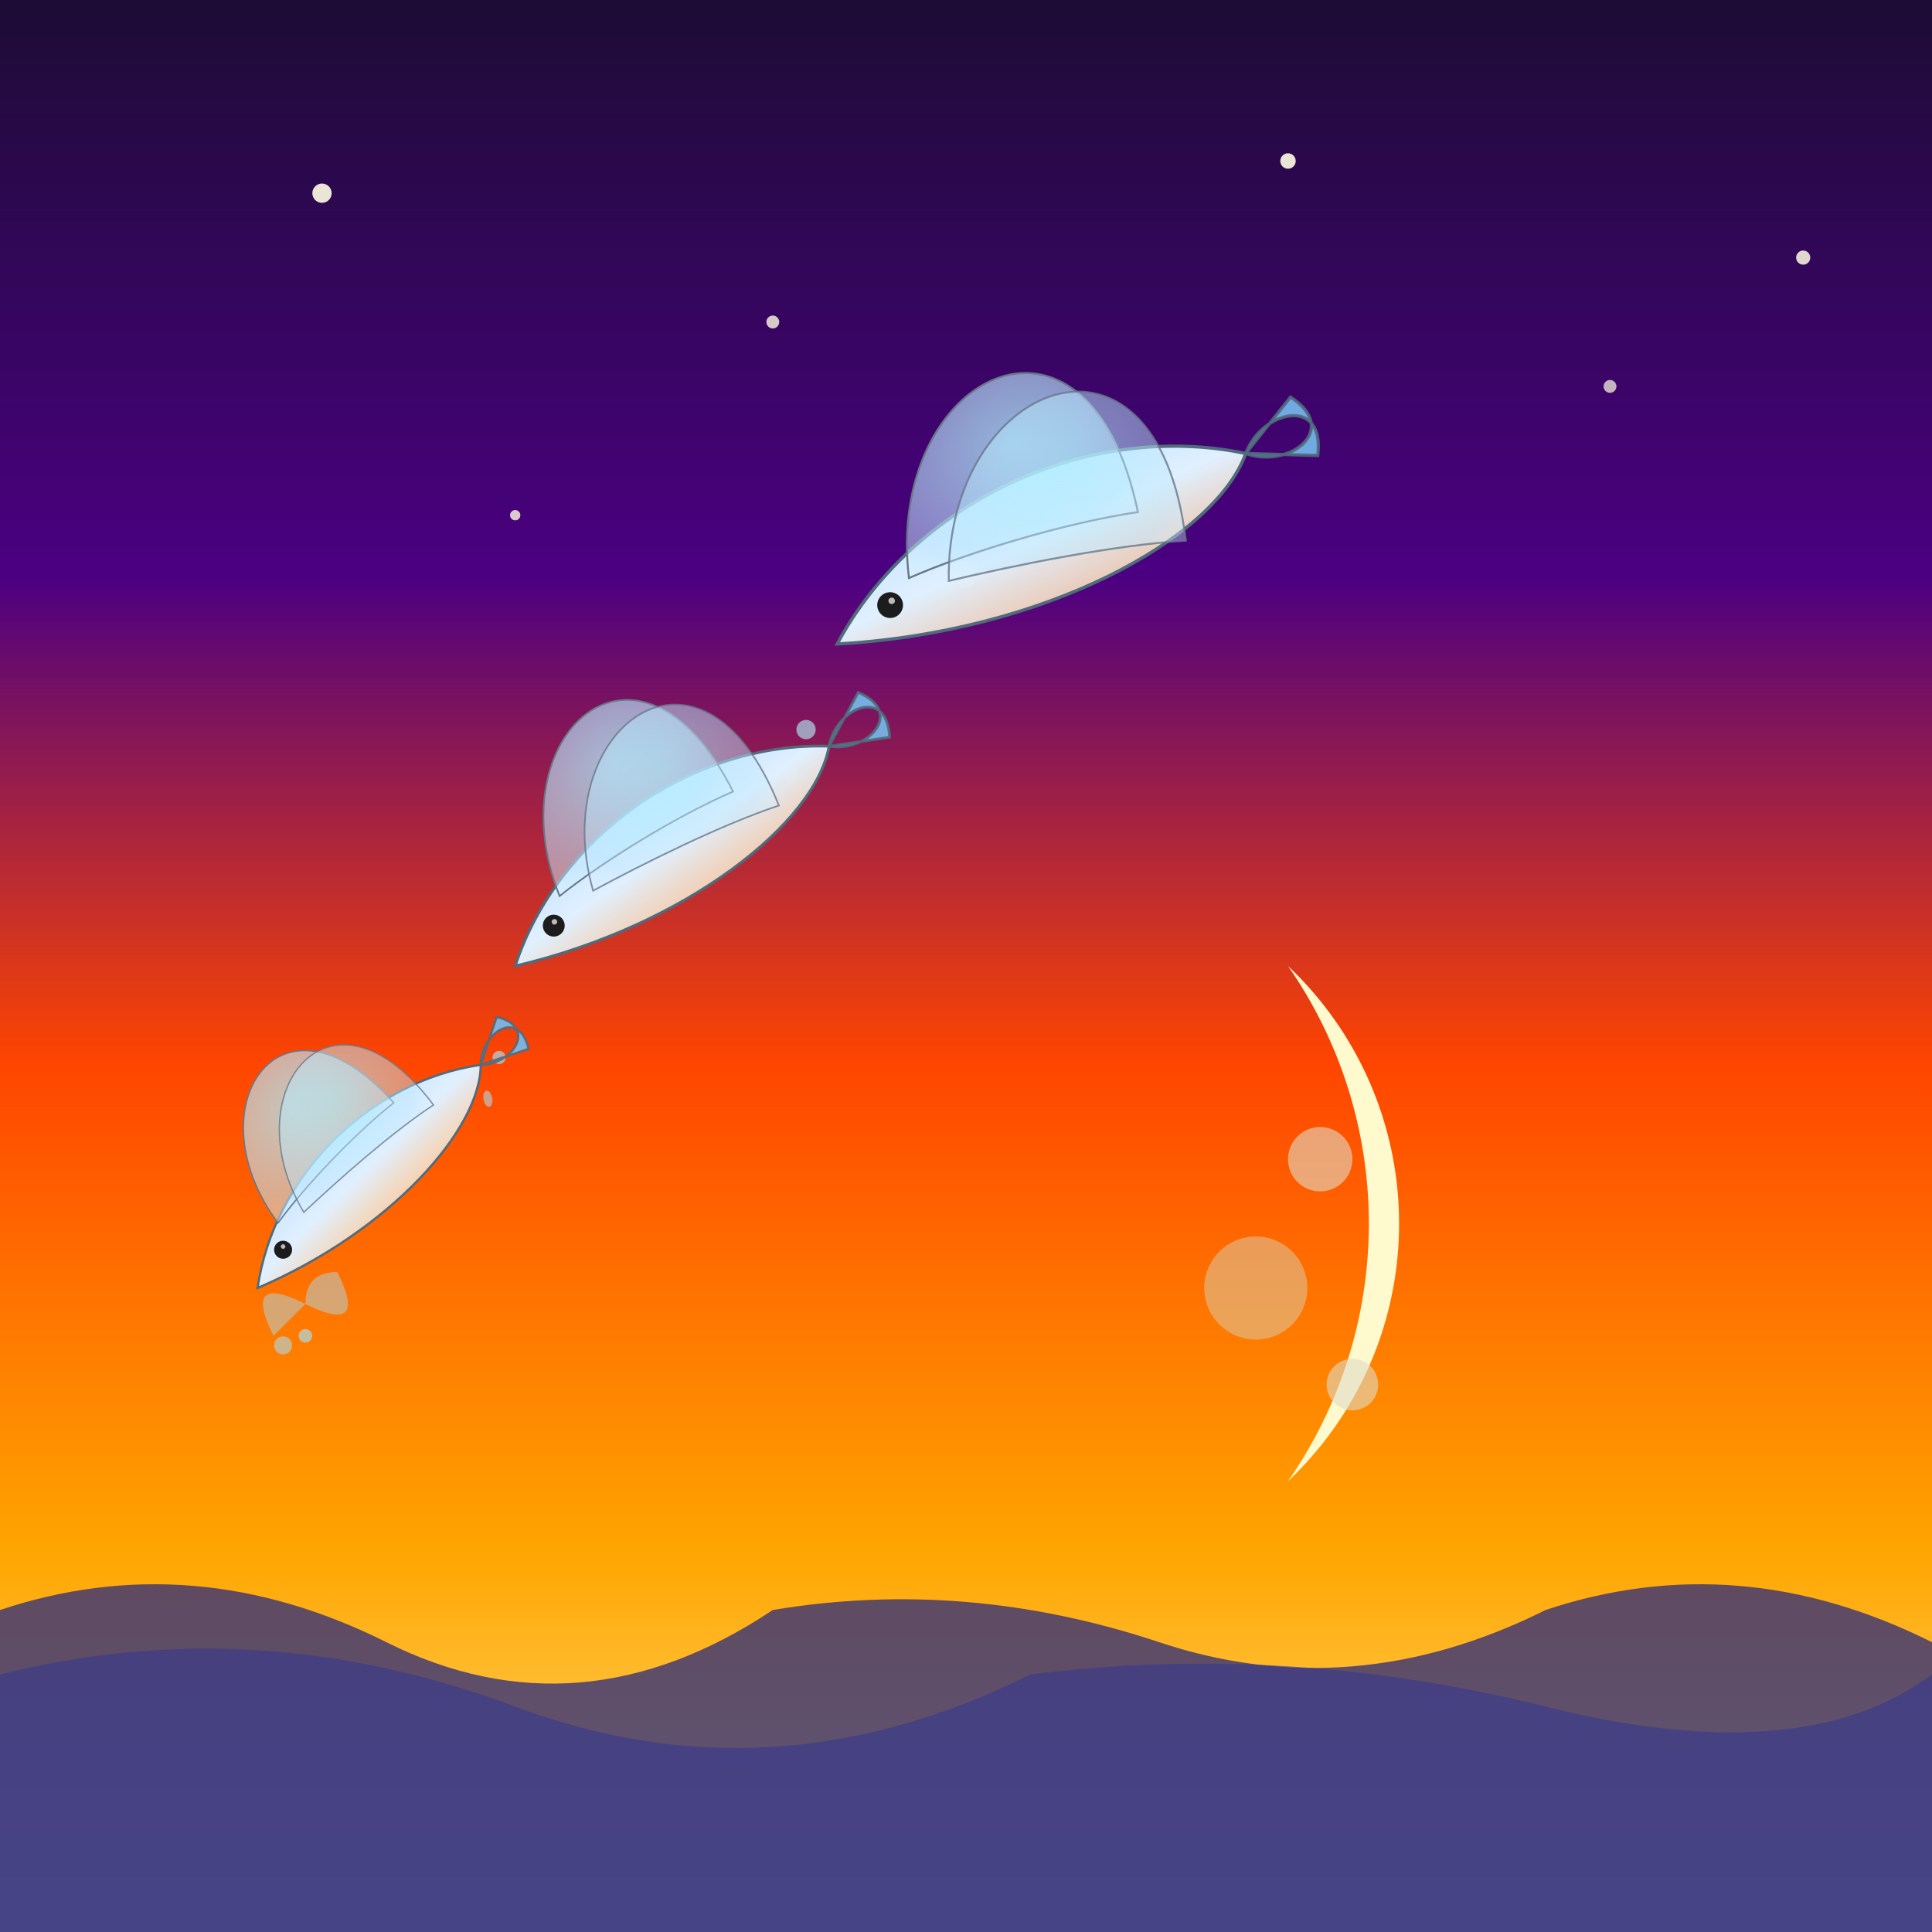
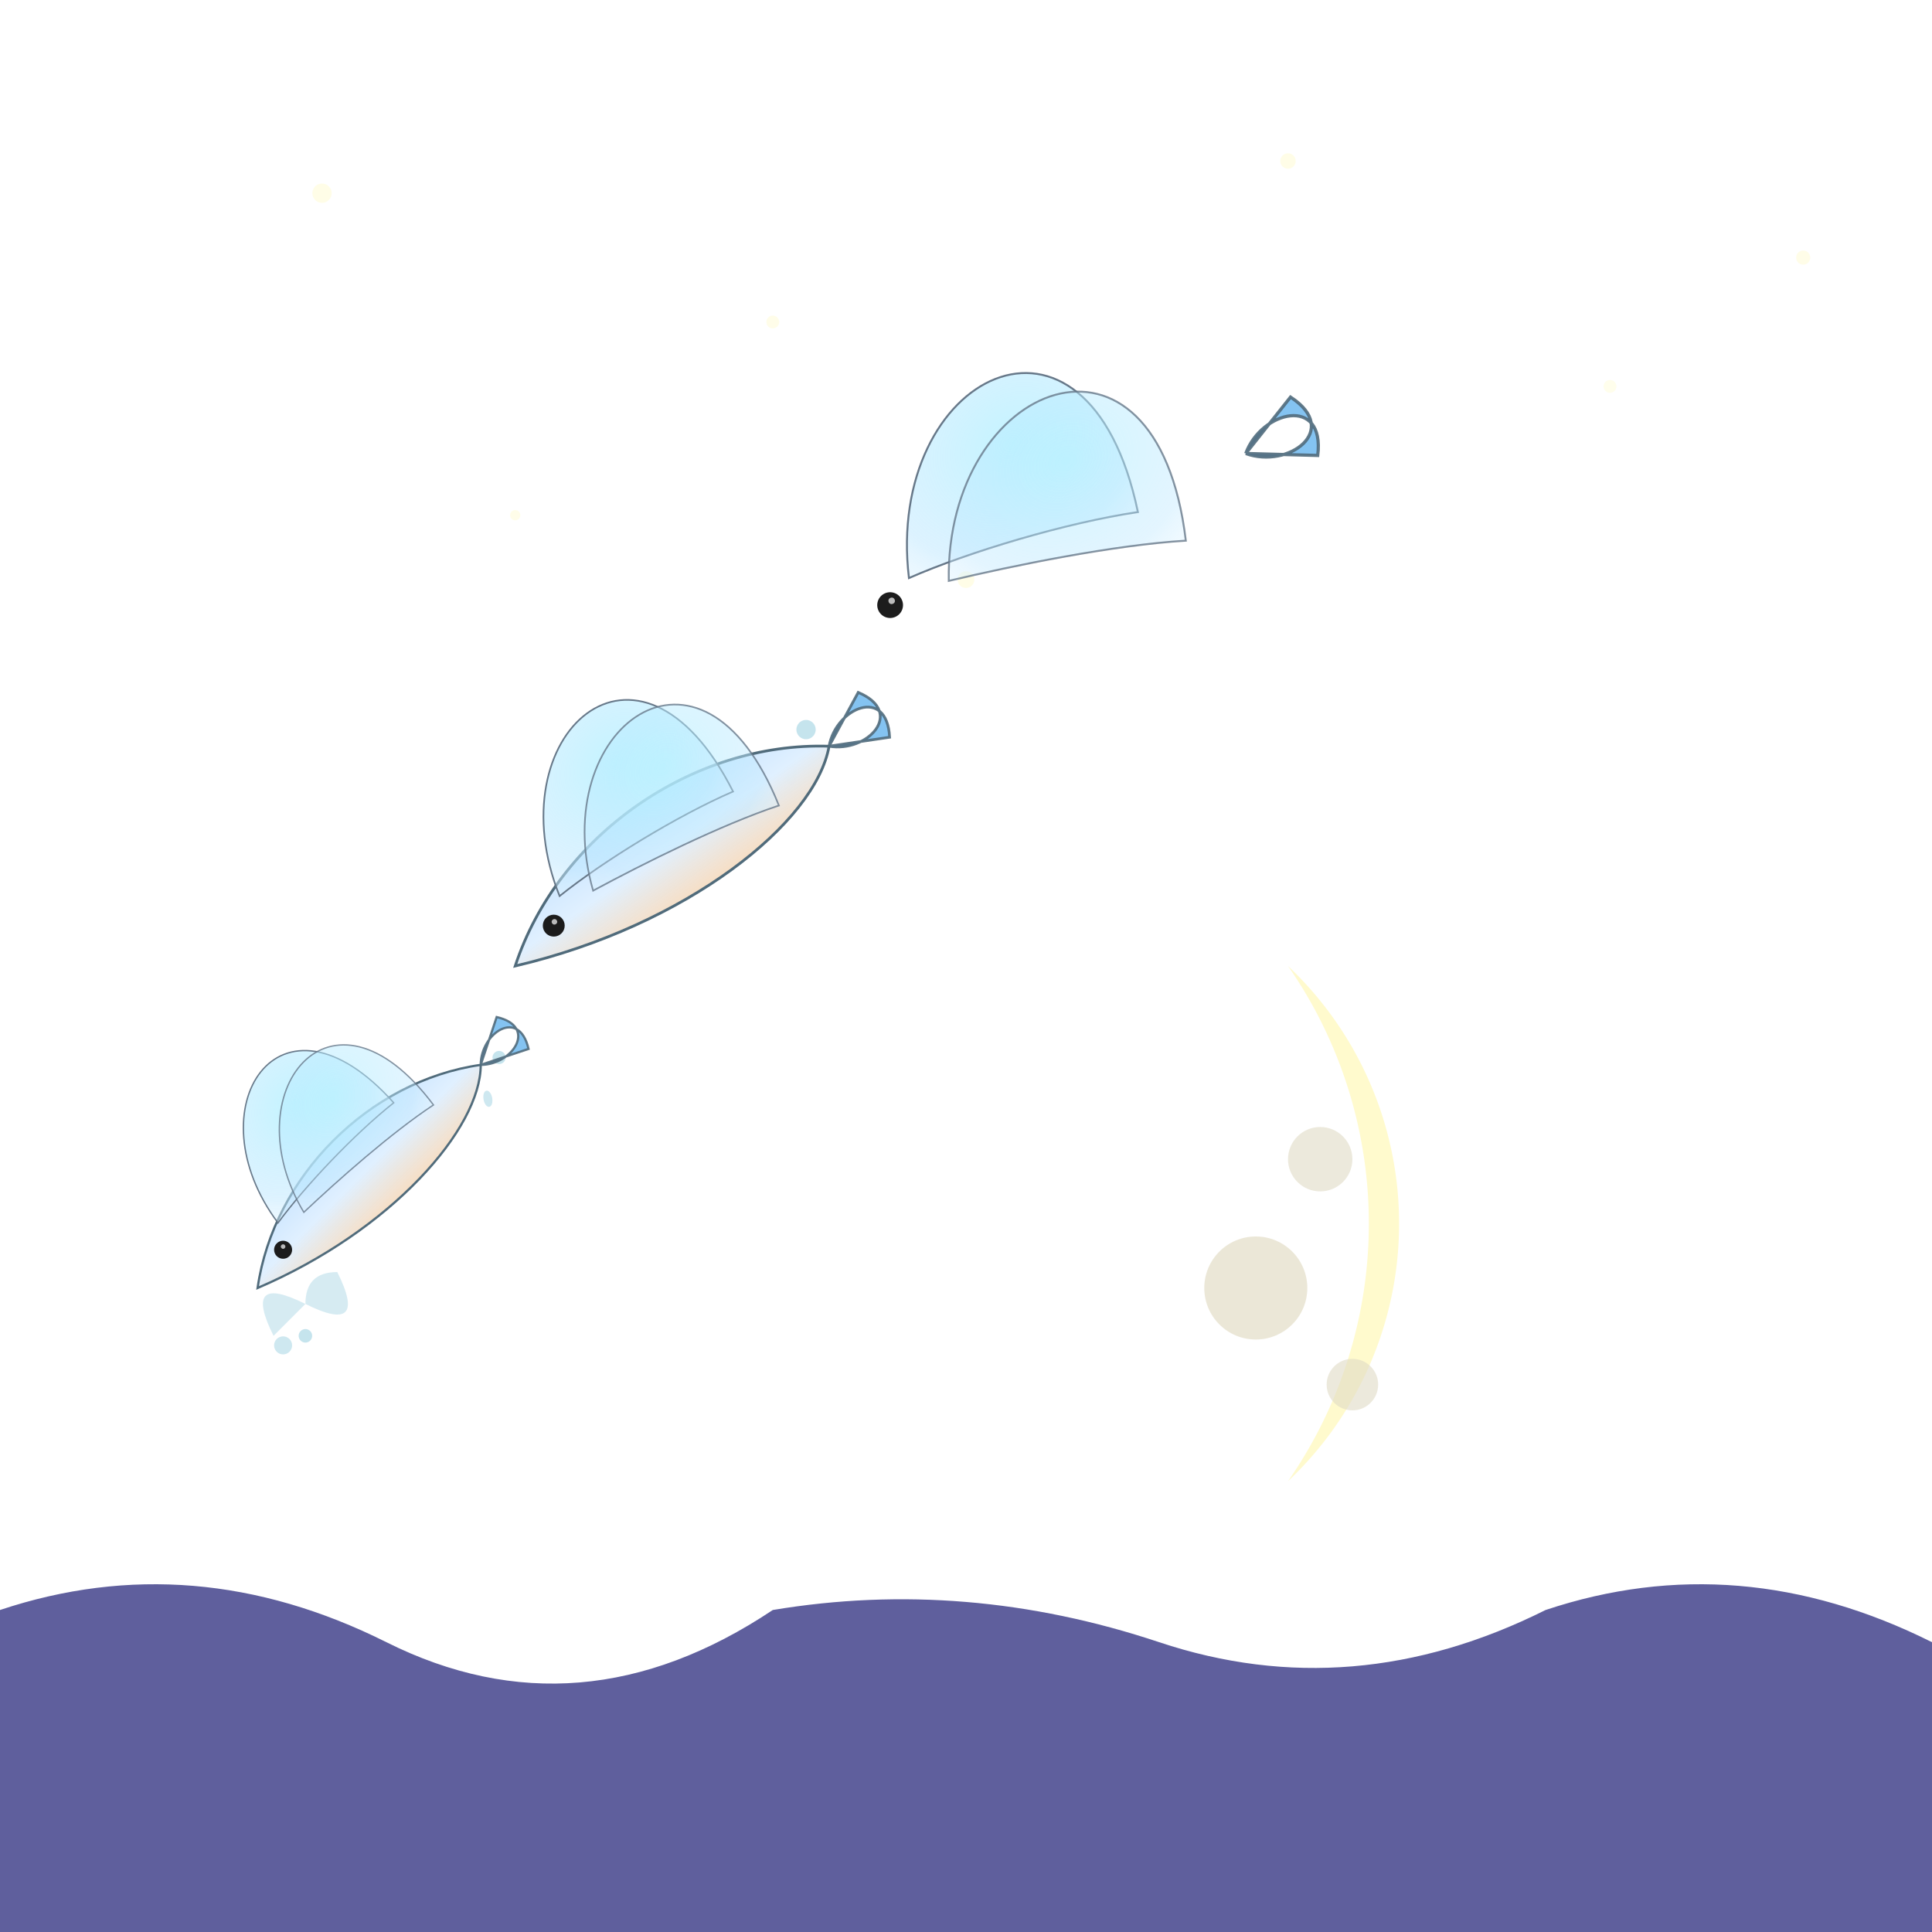
<svg xmlns="http://www.w3.org/2000/svg" viewBox="0 0 300 300">
  <defs>
    <linearGradient id="skyGradient" x1="0%" y1="0%" x2="0%" y2="100%">
      <stop offset="0%" style="stop-color:#1c0c34; stop-opacity:1" />
      <stop offset="30%" style="stop-color:#4b0082; stop-opacity:1" />
      <stop offset="55%" style="stop-color:#ff4500; stop-opacity:1" />
      <stop offset="80%" style="stop-color:#ffa500; stop-opacity:1" />
      <stop offset="100%" style="stop-color:#ffe787; stop-opacity:1" />
    </linearGradient>
    <filter id="glow" x="-50%" y="-50%" width="200%" height="200%">
      <feGaussianBlur stdDeviation="3" result="coloredBlur" />
      <feMerge>
        <feMergeNode in="coloredBlur" />
        <feMergeNode in="SourceGraphic" />
      </feMerge>
    </filter>
    <linearGradient id="fishBodyGradient" x1="0%" y1="0%" x2="0%" y2="100%">
      <stop offset="0%" style="stop-color:#c0e0ff; stop-opacity:1" />
      <stop offset="50%" style="stop-color:#e0f0ff; stop-opacity:1" />
      <stop offset="100%" style="stop-color:#ffd4a8; stop-opacity:0.9" />
    </linearGradient>
    <radialGradient id="fishFinGradient" cx="50%" cy="50%" r="70%">
      <stop offset="0%" style="stop-color:#b0f0ff; stop-opacity:0.75" />
      <stop offset="60%" style="stop-color:#c0e8ff; stop-opacity:0.55" />
      <stop offset="100%" style="stop-color:#ffffff; stop-opacity:0.35" />
    </radialGradient>
  </defs>
-   <rect width="300" height="300" fill="url(#skyGradient)" />
  <circle cx="50" cy="30" r="1.5" fill="#fffde4" opacity="0.9">
    <animate attributeName="opacity" values="0.9;0.5;0.9" dur="4s" repeatCount="indefinite" />
  </circle>
  <circle cx="120" cy="50" r="1" fill="#fffde4" opacity="0.8">
    <animate attributeName="opacity" values="0.8;0.4;0.8" dur="3s" begin="0.5s" repeatCount="indefinite" />
  </circle>
  <circle cx="200" cy="25" r="1.2" fill="#fffde4" opacity="0.9">
    <animate attributeName="opacity" values="0.9;0.6;0.9" dur="5s" begin="0.2s" repeatCount="indefinite" />
  </circle>
  <circle cx="250" cy="60" r="1" fill="#fffde4" opacity="0.7">
    <animate attributeName="opacity" values="0.7;0.3;0.7" dur="3.5s" begin="1s" repeatCount="indefinite" />
  </circle>
  <circle cx="80" cy="80" r="0.8" fill="#fffde4" opacity="0.8">
    <animate attributeName="opacity" values="0.8;0.5;0.8" dur="4.2s" begin="0.8s" repeatCount="indefinite" />
  </circle>
  <circle cx="150" cy="90" r="1.3" fill="#fffde4" opacity="0.9">
    <animate attributeName="opacity" values="0.9;0.4;0.9" dur="3.8s" begin="1.2s" repeatCount="indefinite" />
  </circle>
  <circle cx="280" cy="40" r="1.1" fill="#fffde4" opacity="0.85">
    <animate attributeName="opacity" values="0.85;0.55;0.85" dur="4.5s" begin="0.3s" repeatCount="indefinite" />
  </circle>
  <g>
    <path d="M 30 70 L 45 65" stroke="#fffde4" stroke-width="1" opacity="0">
      <animate attributeName="opacity" values="0;0.7;0" dur="3s" begin="1.5s" repeatCount="indefinite" />
      <animateTransform attributeName="transform" type="translate" values="0 0; 20 -5" dur="1.5s" begin="1.5s" repeatCount="indefinite" />
    </path>
  </g>
  <g>
    <path d="M 220 80 L 240 70" stroke="#fffde4" stroke-width="1.2" opacity="0">
      <animate attributeName="opacity" values="0;0.8;0" dur="2.5s" begin="3s" repeatCount="indefinite" />
      <animateTransform attributeName="transform" type="translate" values="0 0; 25 -8" dur="1.25s" begin="3s" repeatCount="indefinite" />
    </path>
  </g>
  <g id="moonAndCraters">
    <title>Crescent Moon</title>
    <path d="M200,230 A70,70 0 0,0 200,150 A55,55 0 0,1 200,230 Z" fill="#fffacd" filter="url(#glow)" />
    <circle cx="205" cy="180" r="5" fill="#e0dac4" opacity="0.6" />
    <circle cx="195" cy="200" r="8" fill="#d8d0b0" opacity="0.5" />
    <circle cx="210" cy="215" r="4" fill="#e0dac4" opacity="0.6" />
  </g>
  <g id="sea">
    <title>Sea Waves</title>
    <path d="M0,250 Q30,240 60,255 T120,250 Q150,245 180,255 T240,250 Q270,240 300,255 L300,300 L0,300 Z" fill="#2a2a7c" opacity="0.75" />
-     <path d="M0,260 Q40,250 80,265 T160,260 Q200,255 240,265 T300,260 L300,300 L0,300 Z" fill="#3a3a8c" opacity="0.65" />
    <path fill="url(#skyGradient)" opacity="0.25" style="mix-blend-mode: screen;" transform="translate(0,5)">
      <animate attributeName="d" values="M-10,255 Q20,248 50,258 T110,253 Q140,248 170,258 T230,253 Q260,248 290,258 L310,258 L310,273 L-10,273 Z;                  M-10,257 Q25,250 55,260 T115,255 Q145,250 175,260 T235,255 Q265,250 295,260 L310,260 L310,275 L-10,275 Z;                  M-10,255 Q20,248 50,258 T110,253 Q140,248 170,258 T230,253 Q260,248 290,258 L310,258 L310,273 L-10,273 Z" dur="6s" repeatCount="indefinite" />
    </path>
  </g>
  <g id="fish1" transform="translate(130, 100) rotate(-25)">
    <title>Flying Fish 1</title>
-     <path d="M0,0 C20,-15 50,-15 70,0 C60,10 30,12 0,0 Z" fill="url(#fishBodyGradient)" stroke="#506B7B" stroke-width="0.5" />
    <path d="M15,-2 C30,-30 65,-25 50,10 C40,5 25,0 15,-2 Z" fill="url(#fishFinGradient)" stroke="#677889" stroke-width="0.3" transform="rotate(-10)" />
    <path d="M18,-1 C33,-28 68,-23 53,12 C43,7 28,2 18,-1 Z" fill="url(#fishFinGradient)" stroke="#677889" stroke-width="0.3" opacity="0.8" transform="translate(2,1) rotate(-5)" />
    <path d="M70,0 C75,-5 85,-3 80,5 L70,0 M70,0 C75,5 85,3 80,-5 L70,0" fill="#77BDF0" stroke="#506B7B" stroke-width="0.5" opacity="0.9" />
    <circle cx="10" cy="-2" r="2" fill="#1c1c1c" />
    <circle cx="10.5" cy="-2.5" r="0.5" fill="white" opacity="0.7" />
    <circle cx="-10" cy="10" r="1.5" fill="#add8e6" opacity="0.7">
      <animateTransform attributeName="transform" type="translate" values="0 0; -5 2; 0 0" dur="1.5s" repeatCount="indefinite" />
    </circle>
    <ellipse cx="-15" cy="15" rx="1" ry="2" fill="#add8e6" opacity="0.6" transform="rotate(20 -15 15)">
      <animateTransform attributeName="transform" type="translate" values="0 0; -6 3; 0 0" dur="1.8s" repeatCount="indefinite" />
    </ellipse>
  </g>
  <g id="fish2" transform="translate(80, 150) rotate(-35) scale(0.85)">
    <title>Flying Fish 2</title>
    <path d="M0,0 C20,-15 50,-15 70,0 C60,10 30,12 0,0 Z" fill="url(#fishBodyGradient)" stroke="#506B7B" stroke-width="0.5" />
    <path d="M15,-2 C30,-30 65,-25 50,10 C40,5 25,0 15,-2 Z" fill="url(#fishFinGradient)" stroke="#677889" stroke-width="0.3" transform="rotate(-15)" />
    <path d="M18,-1 C33,-28 68,-23 53,12 C43,7 28,2 18,-1 Z" fill="url(#fishFinGradient)" stroke="#677889" stroke-width="0.3" opacity="0.8" transform="translate(2,1) rotate(-10)" />
    <path d="M70,0 C75,-5 85,-3 80,5 L70,0 M70,0 C75,5 85,3 80,-5 L70,0" fill="#77BDF0" stroke="#506B7B" stroke-width="0.5" opacity="0.9" />
    <circle cx="10" cy="-2" r="2" fill="#1c1c1c" />
    <circle cx="10.5" cy="-2.5" r="0.5" fill="white" opacity="0.7" />
    <circle cx="-12" cy="12" r="1.2" fill="#add8e6" opacity="0.7">
      <animateTransform attributeName="transform" type="translate" values="0 0; -4 2; 0 0" dur="1.35s" repeatCount="indefinite" />
    </circle>
    <ellipse cx="-18" cy="17" rx="0.8" ry="1.5" fill="#add8e6" opacity="0.6" transform="rotate(25 -18 17)">
      <animateTransform attributeName="transform" type="translate" values="0 0; -5 3; 0 0" dur="1.65s" repeatCount="indefinite" />
    </ellipse>
  </g>
  <g id="fish3" transform="translate(40, 200) rotate(-45) scale(0.7)">
    <title>Flying Fish 3</title>
    <path d="M0,0 C20,-15 50,-15 70,0 C60,10 30,12 0,0 Z" fill="url(#fishBodyGradient)" stroke="#506B7B" stroke-width="0.5" />
    <path d="M15,-2 C30,-30 65,-25 50,10 C40,5 25,0 15,-2 Z" fill="url(#fishFinGradient)" stroke="#677889" stroke-width="0.3" transform="rotate(-20)" />
    <path d="M18,-1 C33,-28 68,-23 53,12 C43,7 28,2 18,-1 Z" fill="url(#fishFinGradient)" stroke="#677889" stroke-width="0.3" opacity="0.8" transform="translate(2,1) rotate(-15)" />
    <path d="M70,0 C75,-5 85,-3 80,5 L70,0 M70,0 C75,5 85,3 80,-5 L70,0" fill="#77BDF0" stroke="#506B7B" stroke-width="0.5" opacity="0.9" />
    <circle cx="10" cy="-2" r="2" fill="#1c1c1c" />
    <circle cx="10.5" cy="-2.5" r="0.5" fill="white" opacity="0.7" />
    <g transform="translate(0,5)">
      <path d="M -5,5 Q 0, -10 5,5 T 15,5 Q 10,0 5,5 Z" fill="#add8e6" opacity="0.5">
        <animateTransform attributeName="transform" type="scale" values="1 1; 1.2 0.8; 1 1" dur="0.8s" repeatCount="indefinite" additive="sum" />
      </path>
      <circle cx="-5" cy="8" r="2" fill="#add8e6" opacity="0.6">
        <animateTransform attributeName="transform" type="translate" values="0 0; -3 1.5; 0 0" dur="1.2s" repeatCount="indefinite" />
      </circle>
      <circle cx="0" cy="10" r="1.5" fill="#add8e6" opacity="0.7">
        <animateTransform attributeName="transform" type="translate" values="0 0; -4 2; 0 0" dur="1.5s" repeatCount="indefinite" />
      </circle>
    </g>
  </g>
</svg>